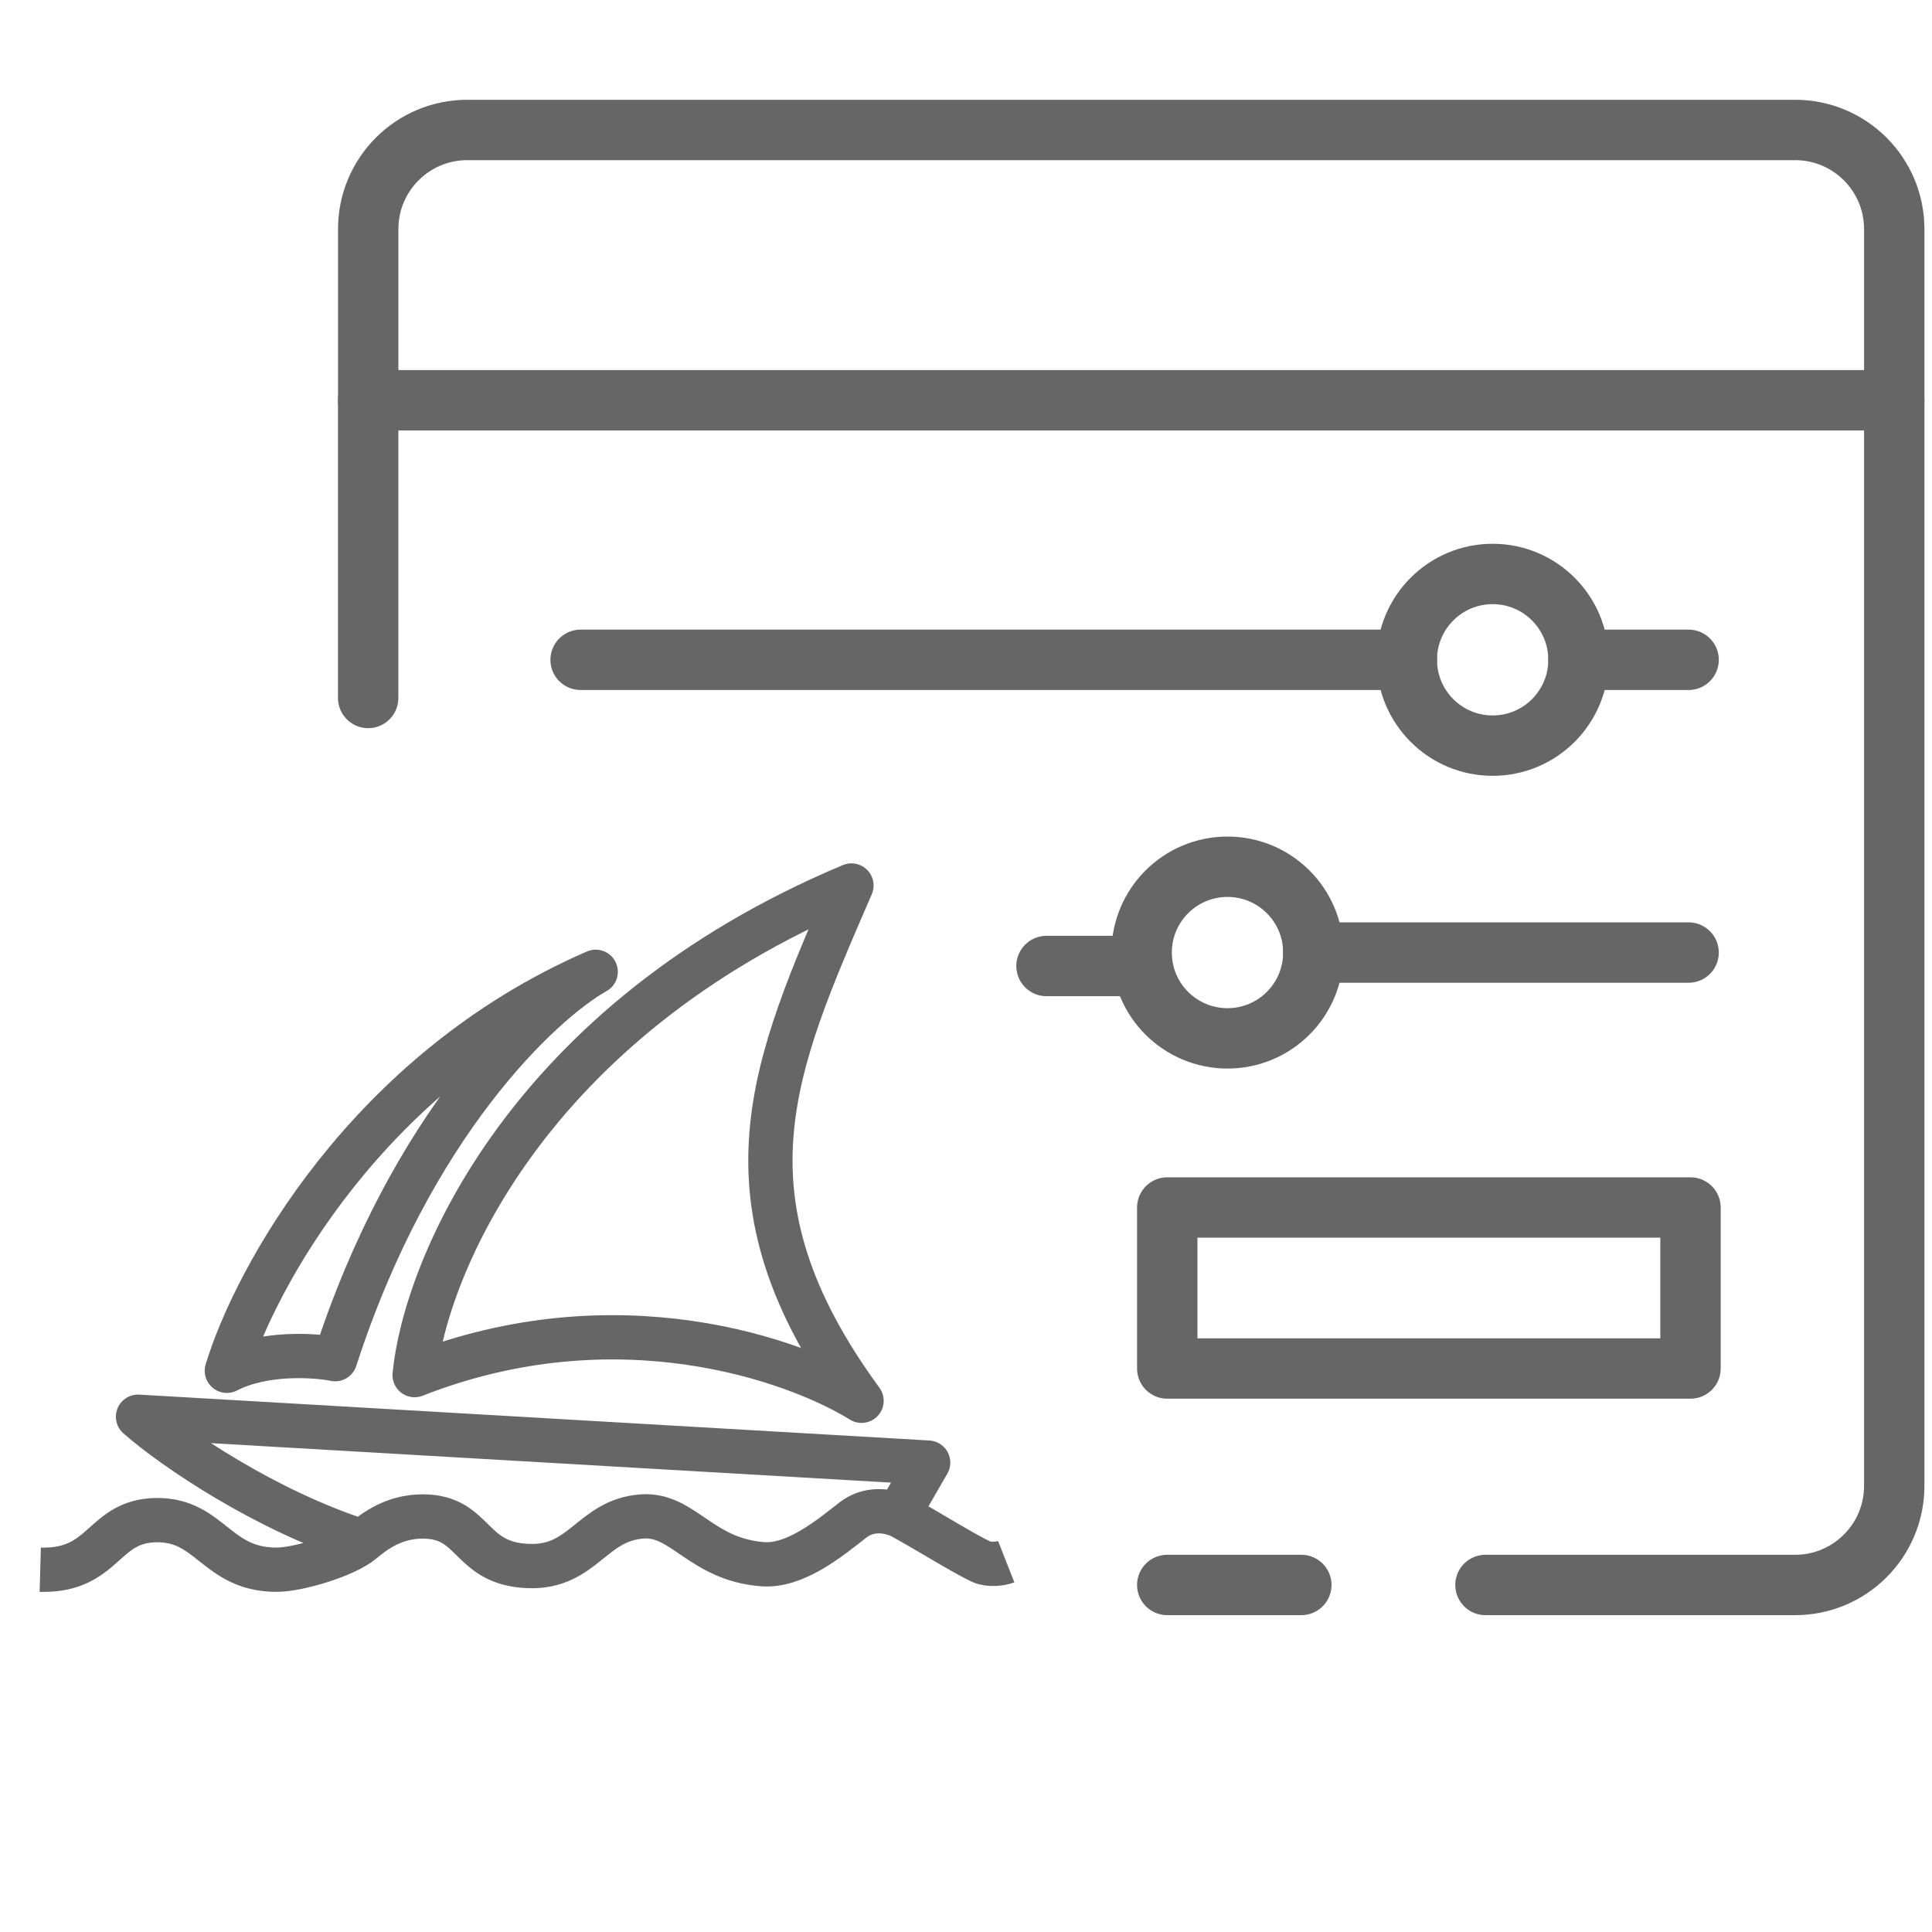
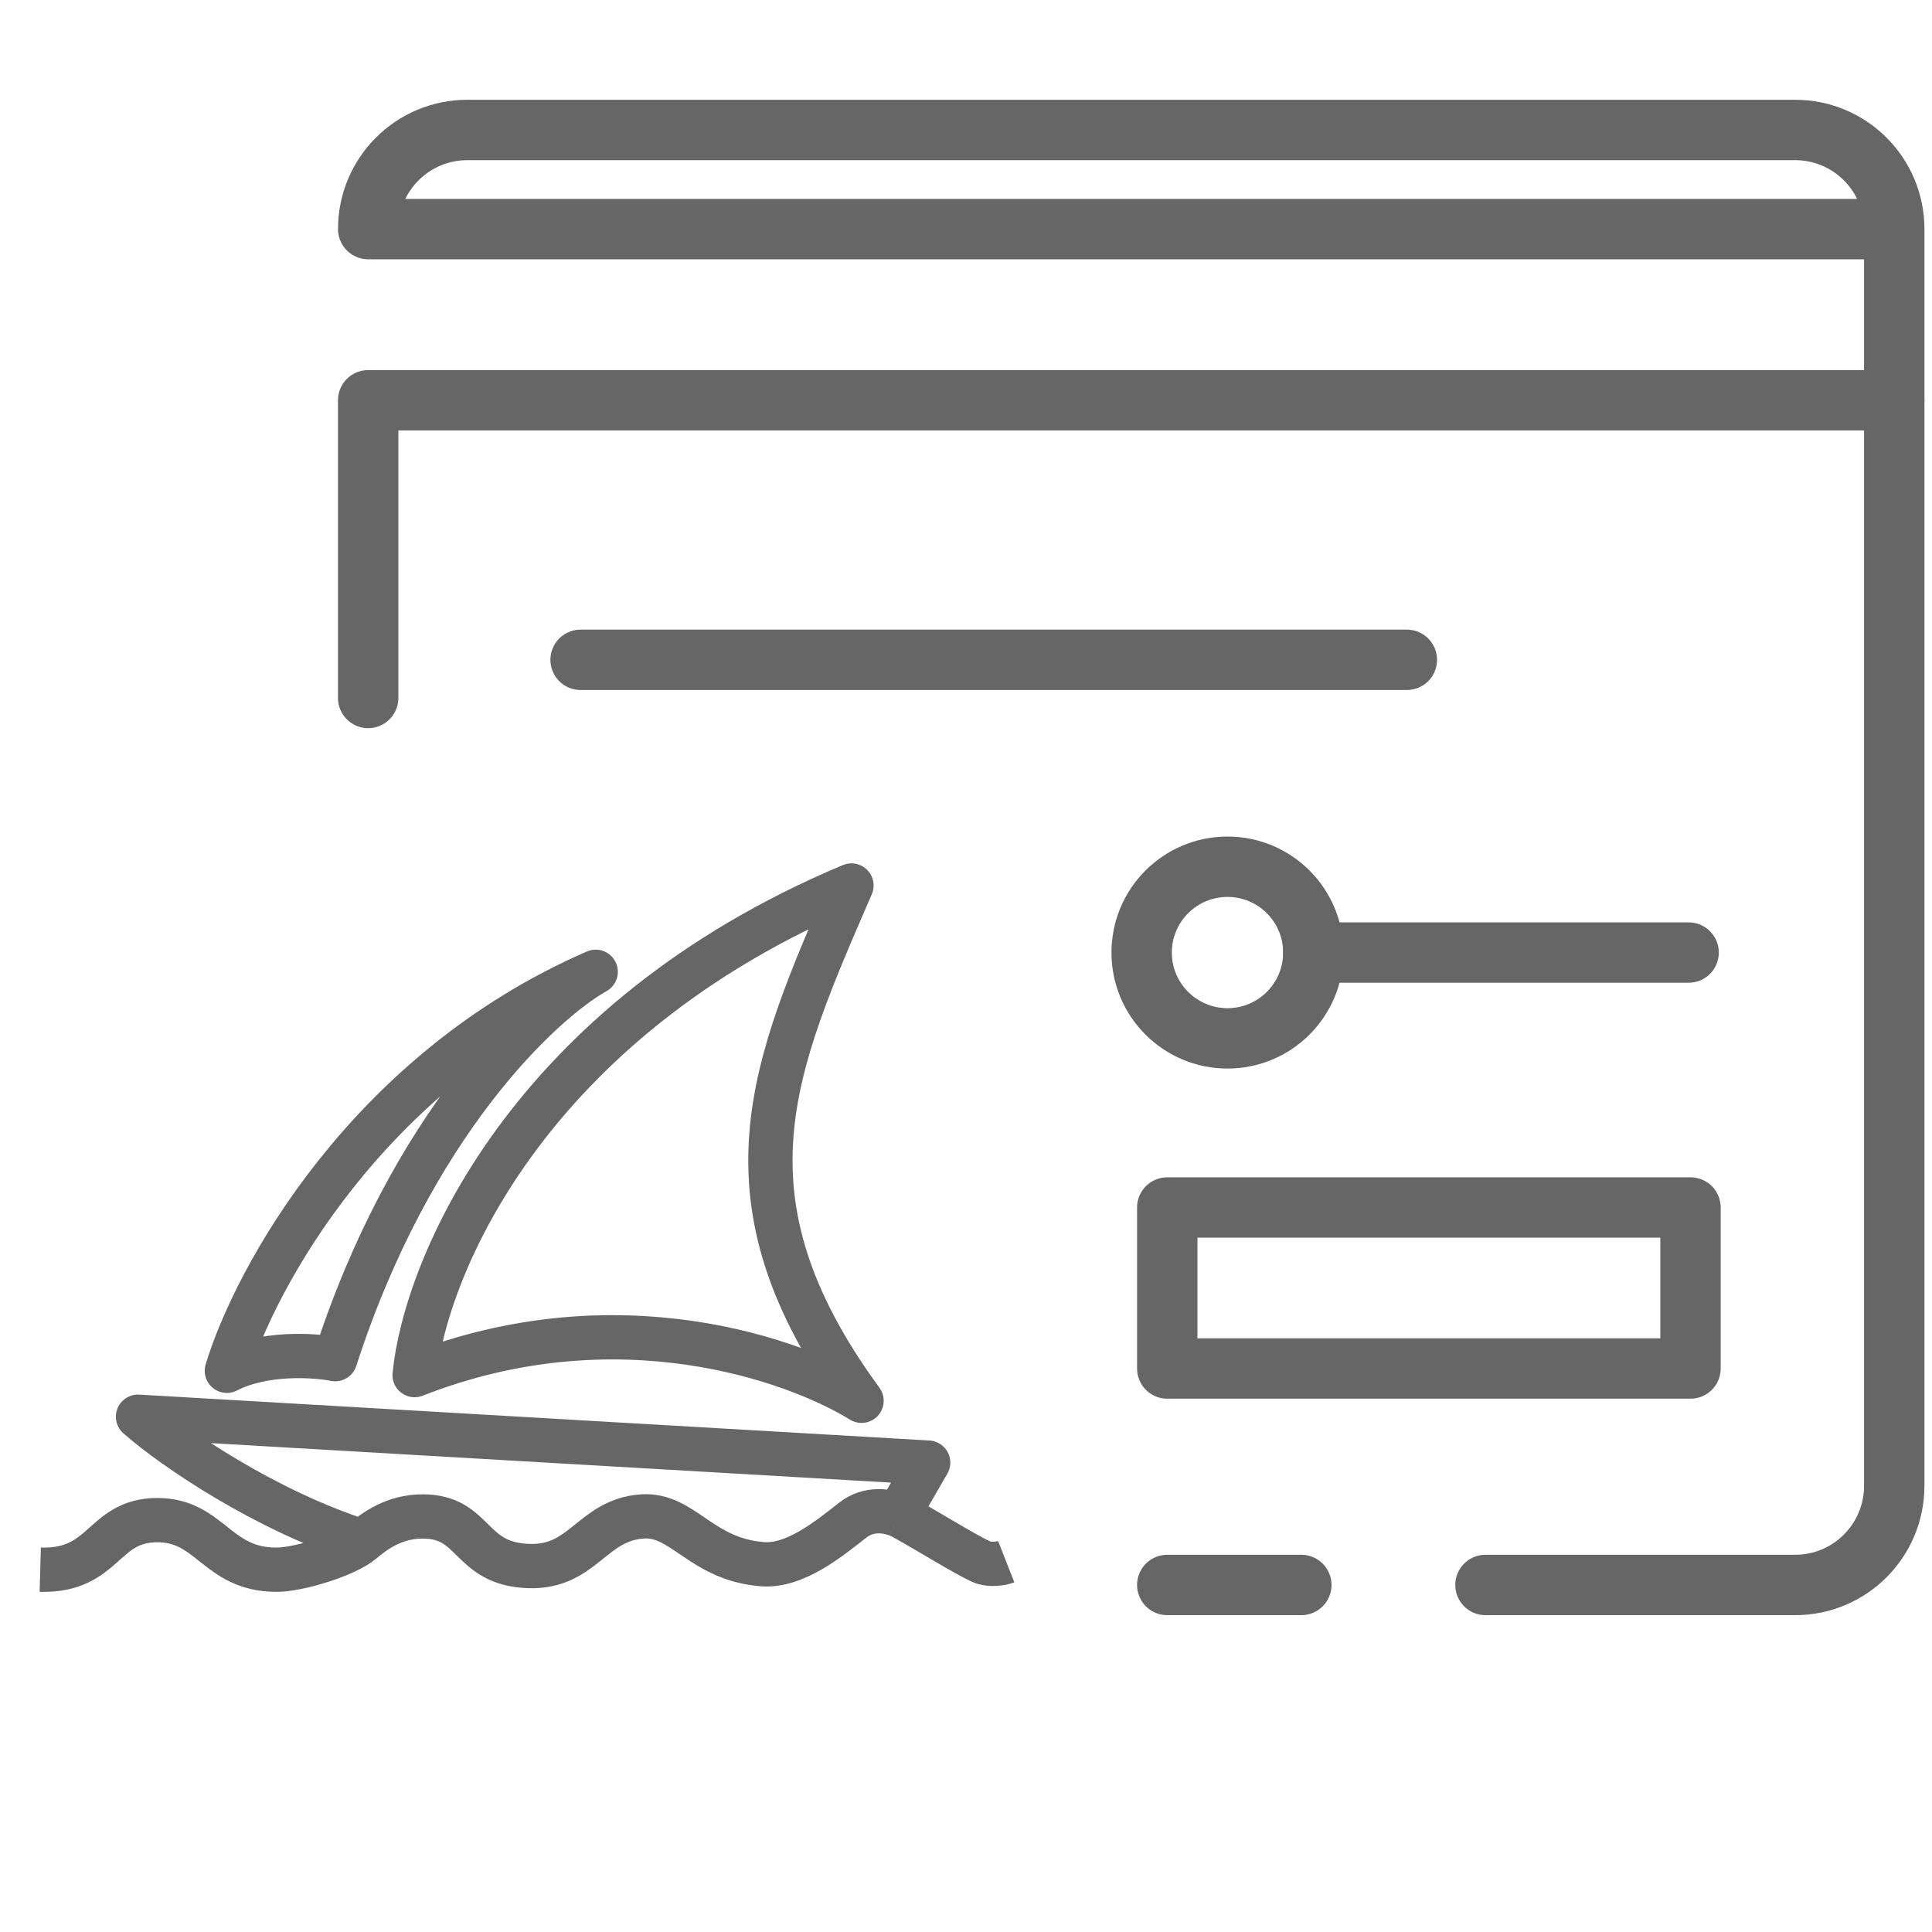
<svg xmlns="http://www.w3.org/2000/svg" width="48" height="48" viewBox="0 0 48 48" fill="none">
  <g clip-path="url(#clip0_5721_26115)">
    <path d="M25 38.801C24.883 38.847 24.582 38.892 24.381 38.801C23.985 38.621 23.055 38.041 22.475 37.722C22.431 37.694 22.374 37.665 22.308 37.639M1 38.999C2.622 39.044 2.538 37.767 3.91 37.767C5.231 37.767 5.381 38.999 6.869 38.999C7.421 38.999 8.597 38.638 8.997 38.299M22.308 37.639C22.028 37.528 21.576 37.463 21.187 37.767C20.585 38.239 19.749 38.923 18.947 38.862C17.408 38.745 16.972 37.602 15.953 37.676C14.699 37.767 14.498 38.949 13.144 38.908C11.639 38.862 11.823 37.676 10.502 37.676C9.798 37.676 9.316 38.03 8.997 38.299M22.308 37.639L23.06 36.338L3.429 35.198C4.309 35.974 6.589 37.524 8.997 38.299M21.154 22C19.214 26.485 17.709 29.754 21.405 34.802C19.749 33.779 15.318 32.193 10.301 34.164C10.558 31.518 13.087 25.381 21.154 22ZM14.8 24.144C13.428 24.919 10.214 27.93 8.328 33.768C7.815 33.667 6.559 33.583 5.636 34.057C6.322 31.782 9.114 26.613 14.8 24.144Z" stroke="#666666" stroke-width="1.1" stroke-linejoin="round" />
-     <path d="M9.148 5.692C9.148 4.331 10.25 3.229 11.611 3.229H44.599C45.96 3.229 47.062 4.331 47.062 5.692V9.945H9.148V5.692Z" stroke="#666666" stroke-width="1.5" stroke-miterlimit="10" stroke-linecap="round" stroke-linejoin="round" />
+     <path d="M9.148 5.692C9.148 4.331 10.25 3.229 11.611 3.229H44.599C45.96 3.229 47.062 4.331 47.062 5.692V9.945V5.692Z" stroke="#666666" stroke-width="1.5" stroke-miterlimit="10" stroke-linecap="round" stroke-linejoin="round" />
    <path d="M32.331 39.378H29M9.147 17.341V9.945H47.062V36.915C47.062 38.275 45.96 39.378 44.6 39.378H36.906" stroke="#666666" stroke-width="1.5" stroke-miterlimit="10" stroke-linecap="round" stroke-linejoin="round" />
-     <path d="M37.084 18.525C35.907 18.525 34.952 17.57 34.952 16.393C34.952 15.215 35.907 14.26 37.084 14.26C38.262 14.26 39.217 15.215 39.217 16.393C39.217 17.57 38.262 18.525 37.084 18.525Z" stroke="#666666" stroke-width="1.5" stroke-miterlimit="10" stroke-linecap="round" stroke-linejoin="round" />
    <path d="M30.497 25.798C29.319 25.798 28.364 24.844 28.364 23.666C28.364 22.488 29.319 21.534 30.497 21.534C31.674 21.534 32.629 22.488 32.629 23.666C32.629 24.844 31.674 25.798 30.497 25.798Z" stroke="#666666" stroke-width="1.5" stroke-miterlimit="10" stroke-linecap="round" stroke-linejoin="round" />
-     <path d="M41.953 16.393H39.217" stroke="#666666" stroke-width="1.5" stroke-miterlimit="10" stroke-linecap="round" stroke-linejoin="round" />
    <path d="M41.953 23.666H32.628" stroke="#666666" stroke-width="1.5" stroke-miterlimit="10" stroke-linecap="round" stroke-linejoin="round" />
-     <path d="M28 24H26" stroke="#666666" stroke-width="1.5" stroke-miterlimit="10" stroke-linecap="round" stroke-linejoin="round" />
    <path d="M34.953 16.393H14.425" stroke="#666666" stroke-width="1.5" stroke-miterlimit="10" stroke-linecap="round" stroke-linejoin="round" />
    <path d="M29 30H42V34H29V30Z" stroke="#666666" stroke-width="1.5" stroke-miterlimit="10" stroke-linecap="round" stroke-linejoin="round" />
  </g>
  <defs>
    <clipPath id="clip0_5721_26115">
      <rect width="48" height="48" fill="white" />
    </clipPath>
  </defs>
</svg>